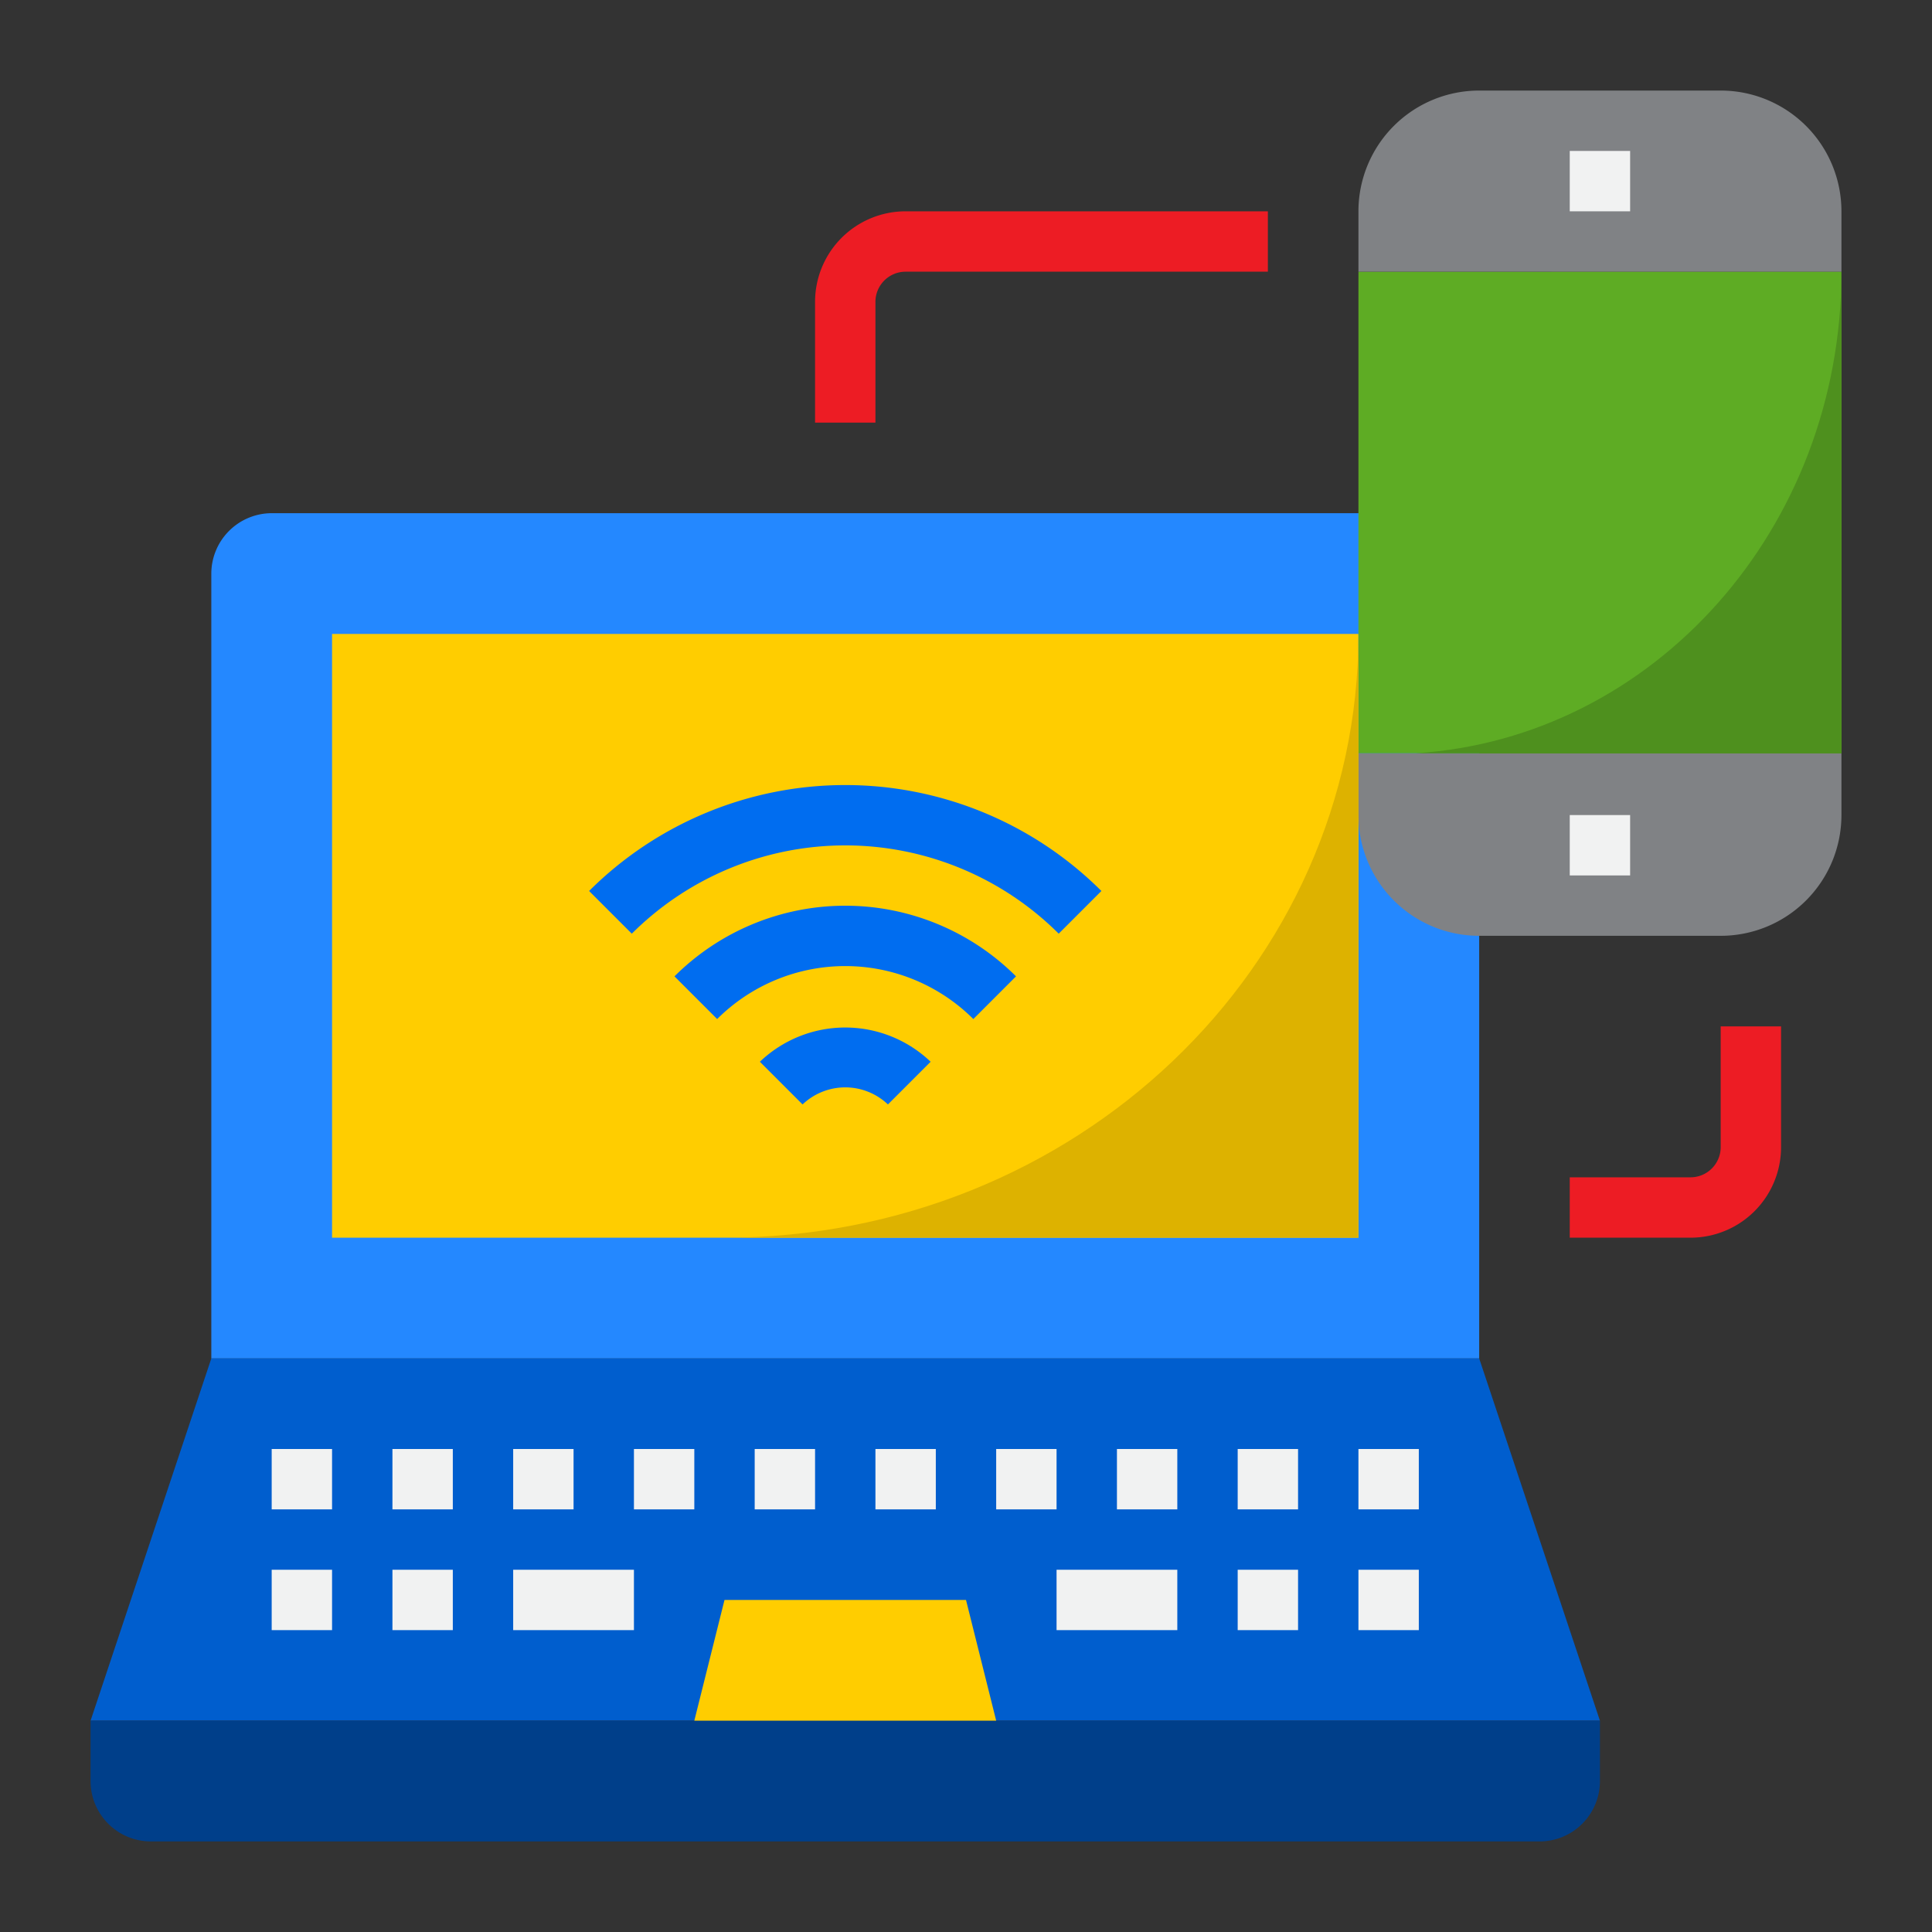
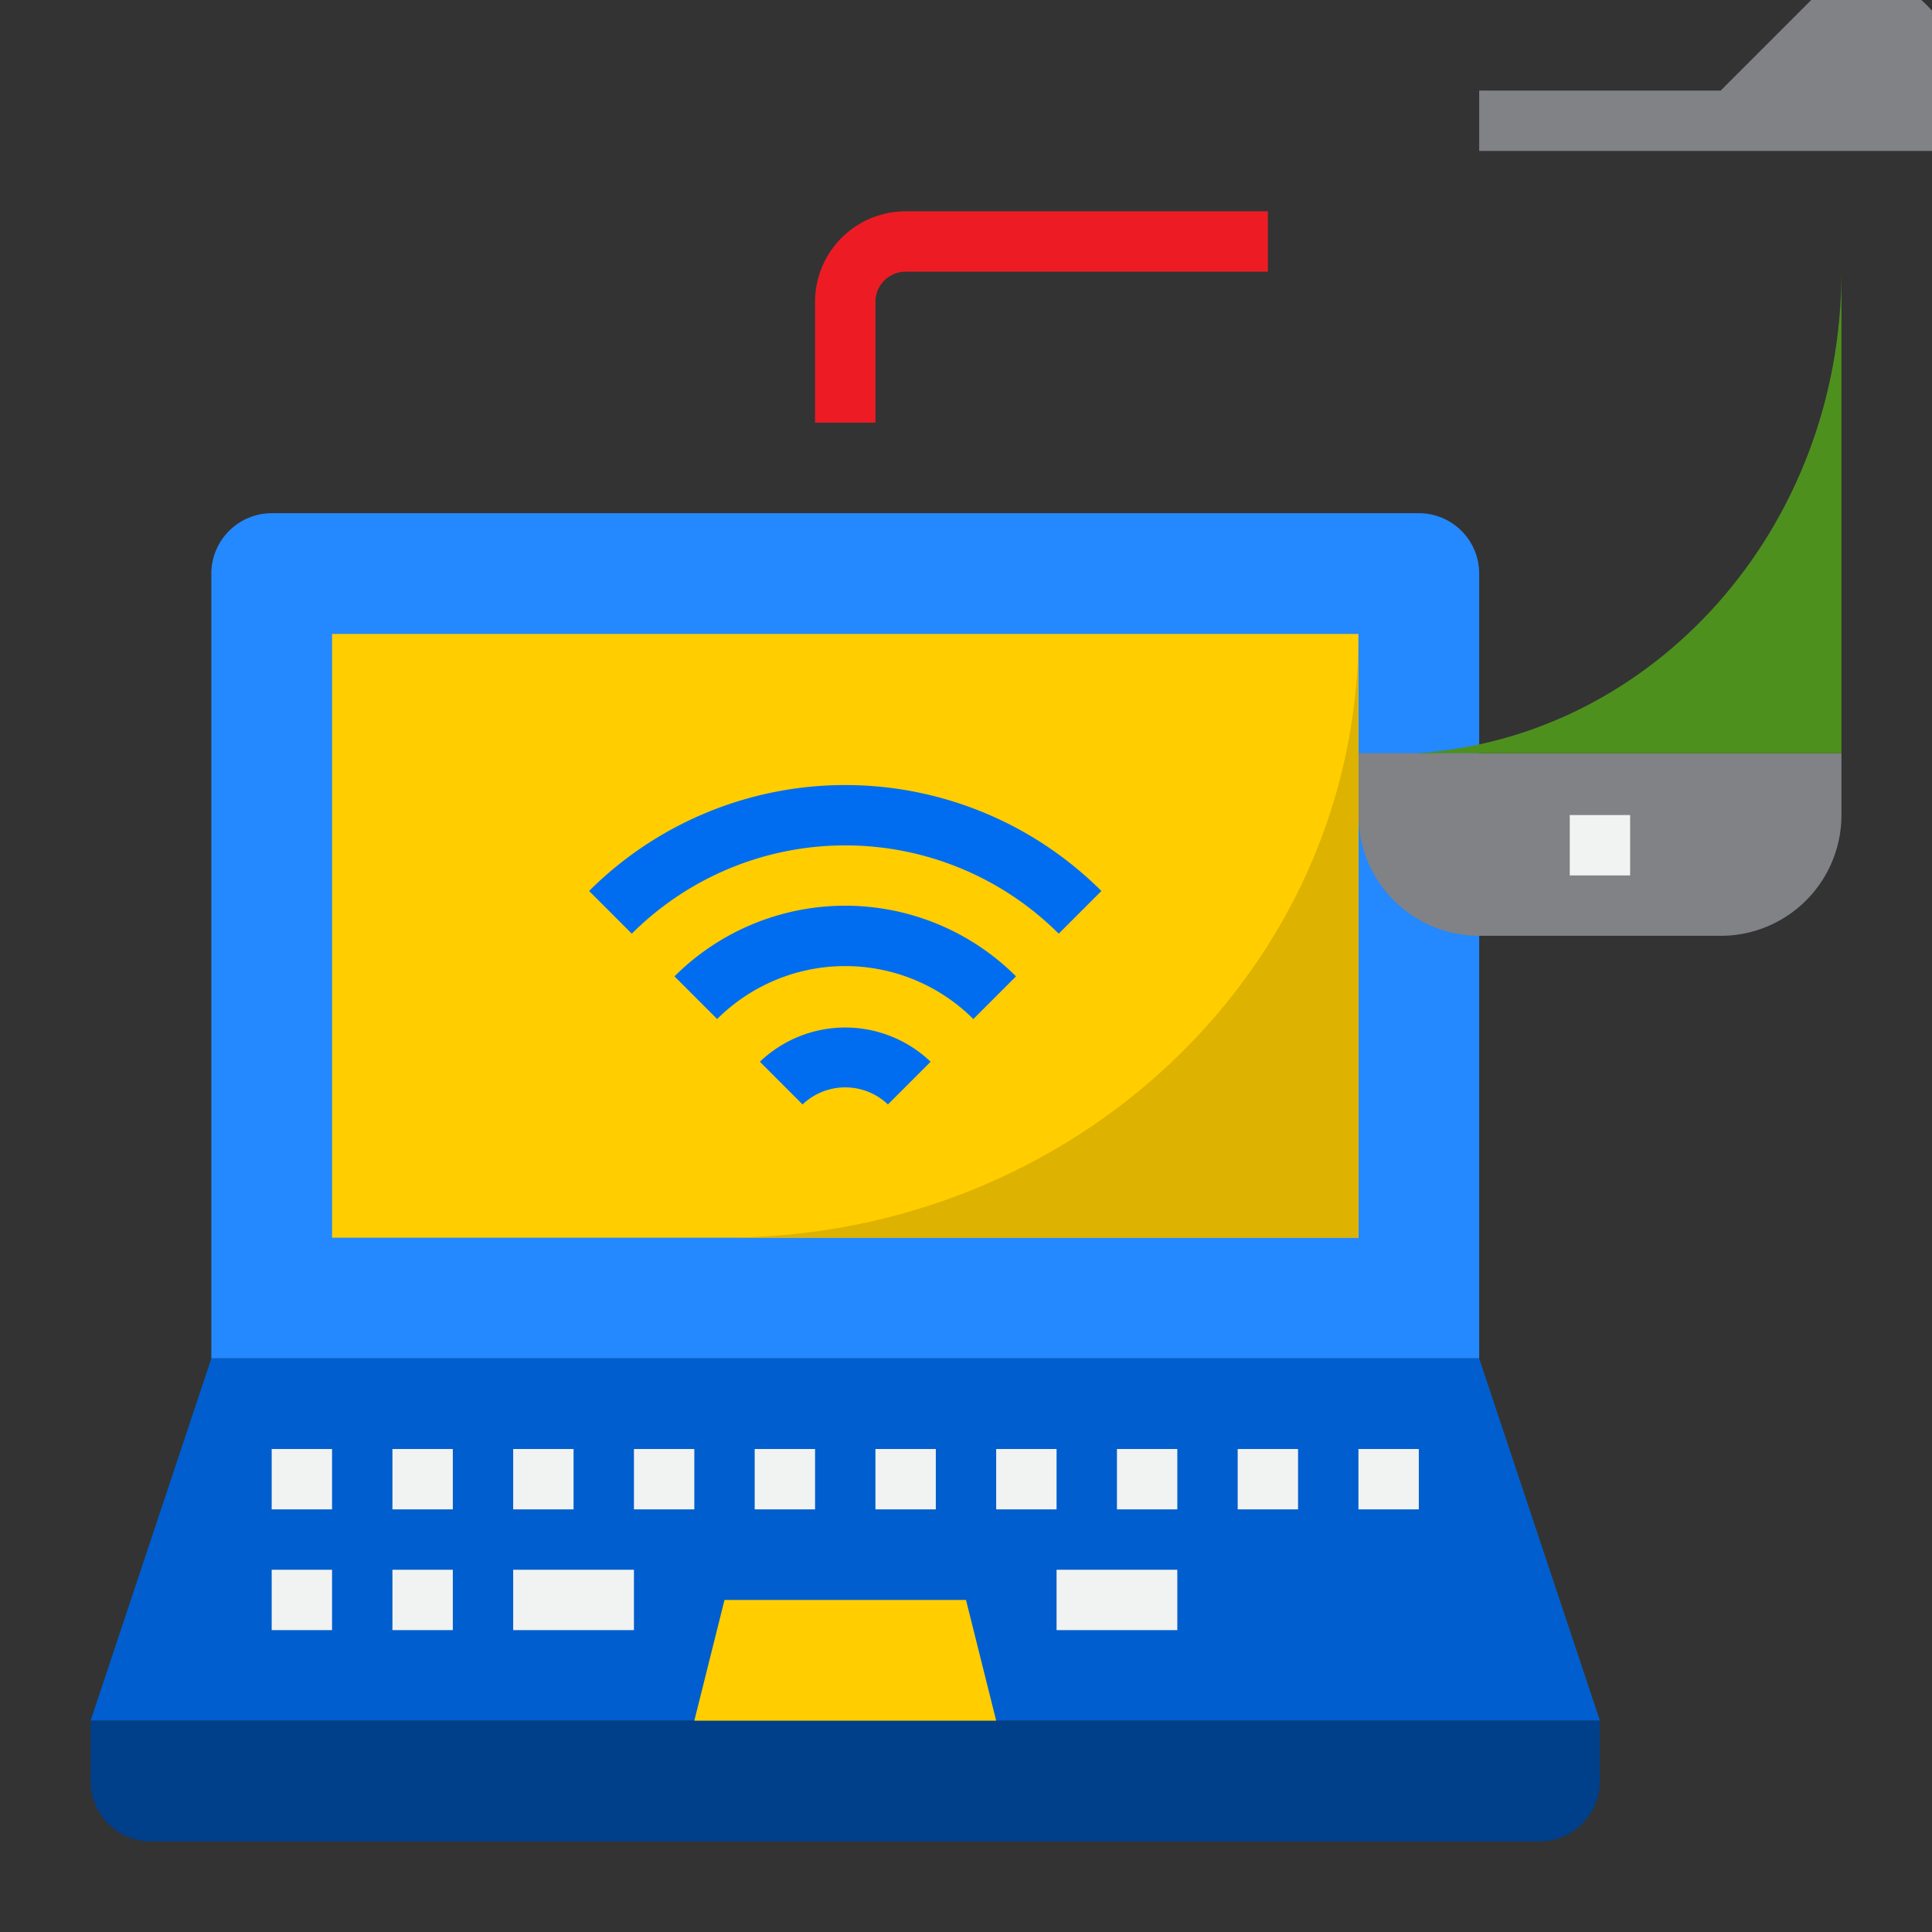
<svg xmlns="http://www.w3.org/2000/svg" height="512" viewBox="0 0 64 64" width="512">
  <rect x="0" y="0" width="64" height="64" fill="#333333" stroke="none" />
  <g id="Laptop_and_mobile_conection" data-name="Laptop and mobile conection">
    <path d="m49 19v26h-42v-26a2.006 2.006 0 0 1 2-2h38a2 2 0 0 1 2 2z" fill="#2488ff" />
    <path d="m49 45h-42l-4 12h20 10 20z" fill="#005ece" />
    <path d="m23 57h-20v2a2 2 0 0 0 2 2h46a2 2 0 0 0 2-2v-2z" fill="#003f8a" />
    <path d="m32 53h-8l-1 4h10z" fill="#ffcd00" />
    <path d="m25.879 35.879a3 3 0 0 1 4.242 0 3 3 0 0 0 -4.242 0z" fill="#2488ff" />
    <path d="m11 21h34v20h-34z" fill="#ffcd00" />
    <path d="m45 24.951v2.049a4 4 0 0 0 4 4h8a4 4 0 0 0 4-4v-2.049z" fill="#808285" />
-     <path d="m45 9v8 4 3.951h16v-15.955z" fill="#5eac24" />
-     <path d="m57 3h-8a4 4 0 0 0 -4 4v2h16v-2a4 4 0 0 0 -4-4z" fill="#808285" />
+     <path d="m57 3h-8v2h16v-2a4 4 0 0 0 -4-4z" fill="#808285" />
    <path d="m46.914 24.951h14.086v-15.951c0 8.515-6.224 15.445-14.086 15.951z" fill="#4e901e" />
    <path d="m24 41h21v-20c0 11.055-9.393 20-21 20z" fill="#ddb200" />
    <g fill="#f1f2f2">
      <path d="m29 48h2v2h-2z" />
      <path d="m9 48h2v2h-2z" />
      <path d="m13 48h2v2h-2z" />
      <path d="m17 48h2v2h-2z" />
      <path d="m21 48h2v2h-2z" />
      <path d="m33 48h2v2h-2z" />
      <path d="m37 48h2v2h-2z" />
      <path d="m41 48h2v2h-2z" />
      <path d="m25 48h2v2h-2z" />
      <path d="m45 48h2v2h-2z" />
      <path d="m35 52h4v2h-4z" />
-       <path d="m41 52h2v2h-2z" />
-       <path d="m45 52h2v2h-2z" />
      <path d="m9 52h2v2h-2z" />
      <path d="m13 52h2v2h-2z" />
      <path d="m17 52h4v2h-4z" />
-       <path d="m52 5h2v2h-2z" />
      <path d="m52 27h2v2h-2z" />
    </g>
-     <path d="m57 38a1 1 0 0 1 -1 1h-4v2h4a3 3 0 0 0 3-3v-4h-2z" fill="#ed1c24" />
    <path d="m29 10a1 1 0 0 1 1-1h12v-2h-12a3 3 0 0 0 -3 3v4h2z" fill="#ed1c24" />
    <path d="m35.071 30.929 1.414-1.414a12.013 12.013 0 0 0 -16.97 0l1.414 1.414a10.011 10.011 0 0 1 14.142 0z" fill="#006df0" />
    <path d="m22.343 32.343 1.414 1.414a6.008 6.008 0 0 1 8.486 0l1.414-1.414a8.008 8.008 0 0 0 -11.314 0z" fill="#006df0" />
    <path d="m25.172 35.172 1.414 1.414a2.051 2.051 0 0 1 2.828 0l1.414-1.414a4.093 4.093 0 0 0 -5.656 0z" fill="#006df0" />
  </g>
</svg>